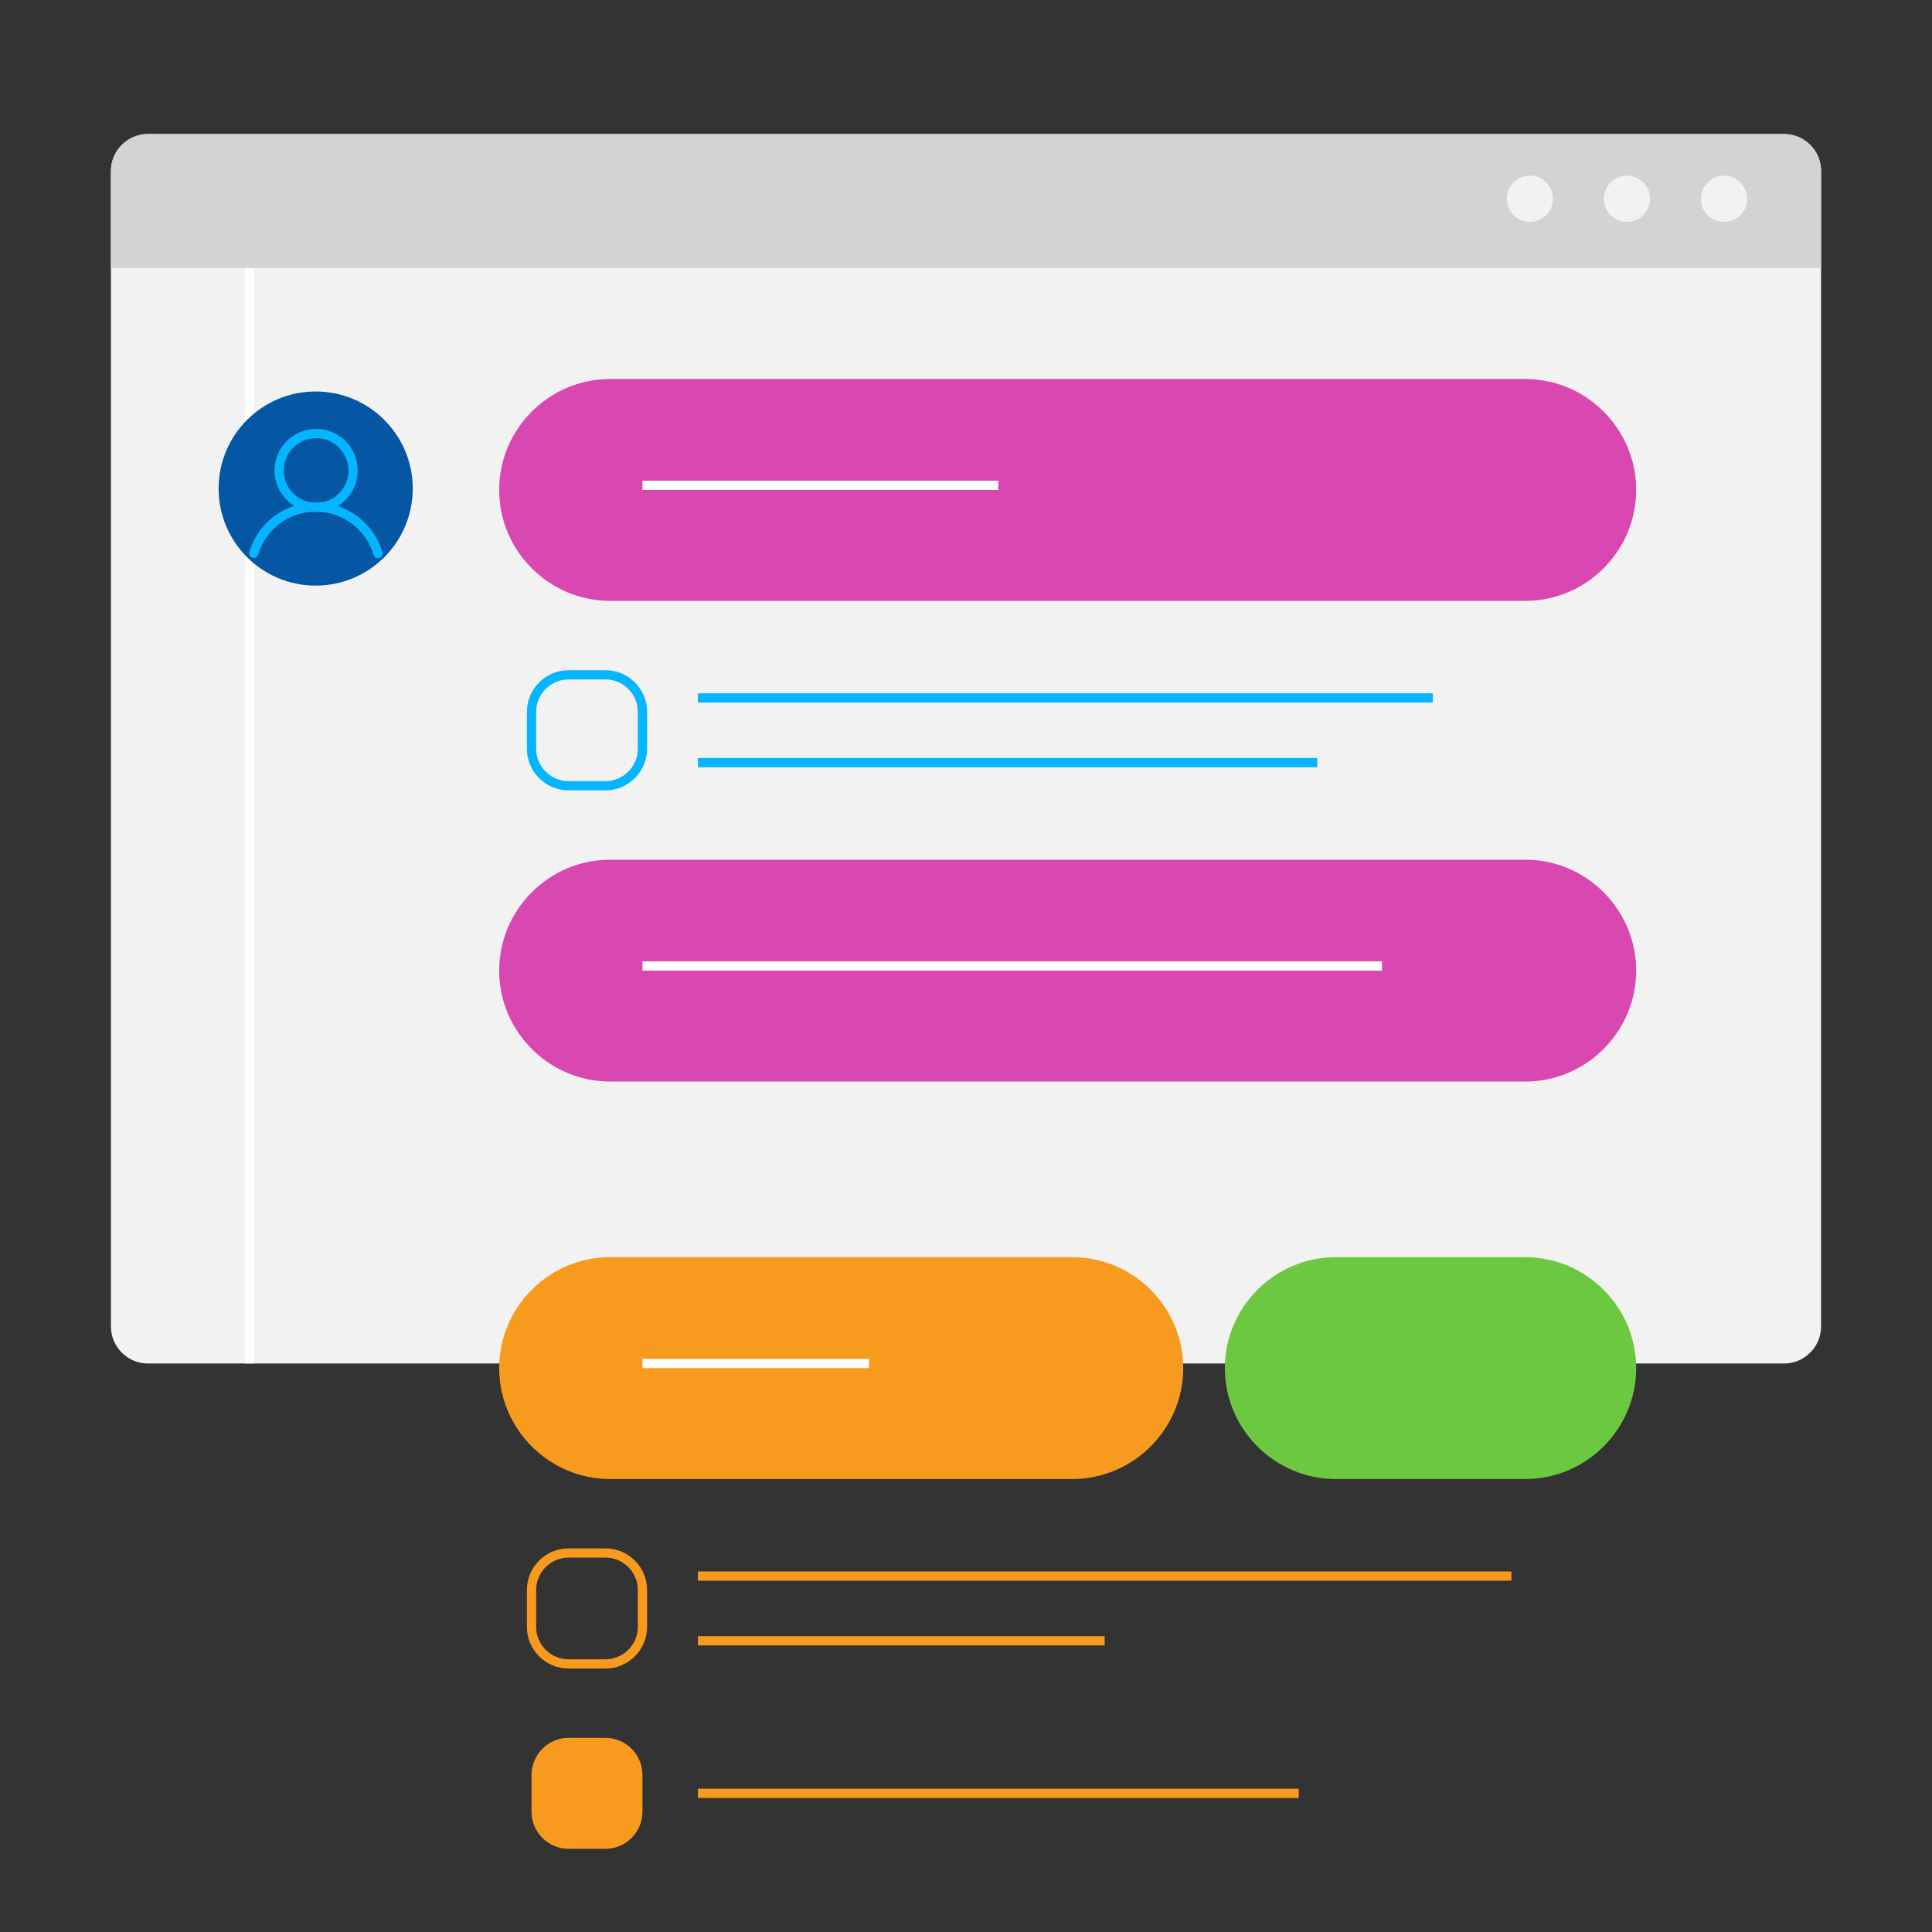
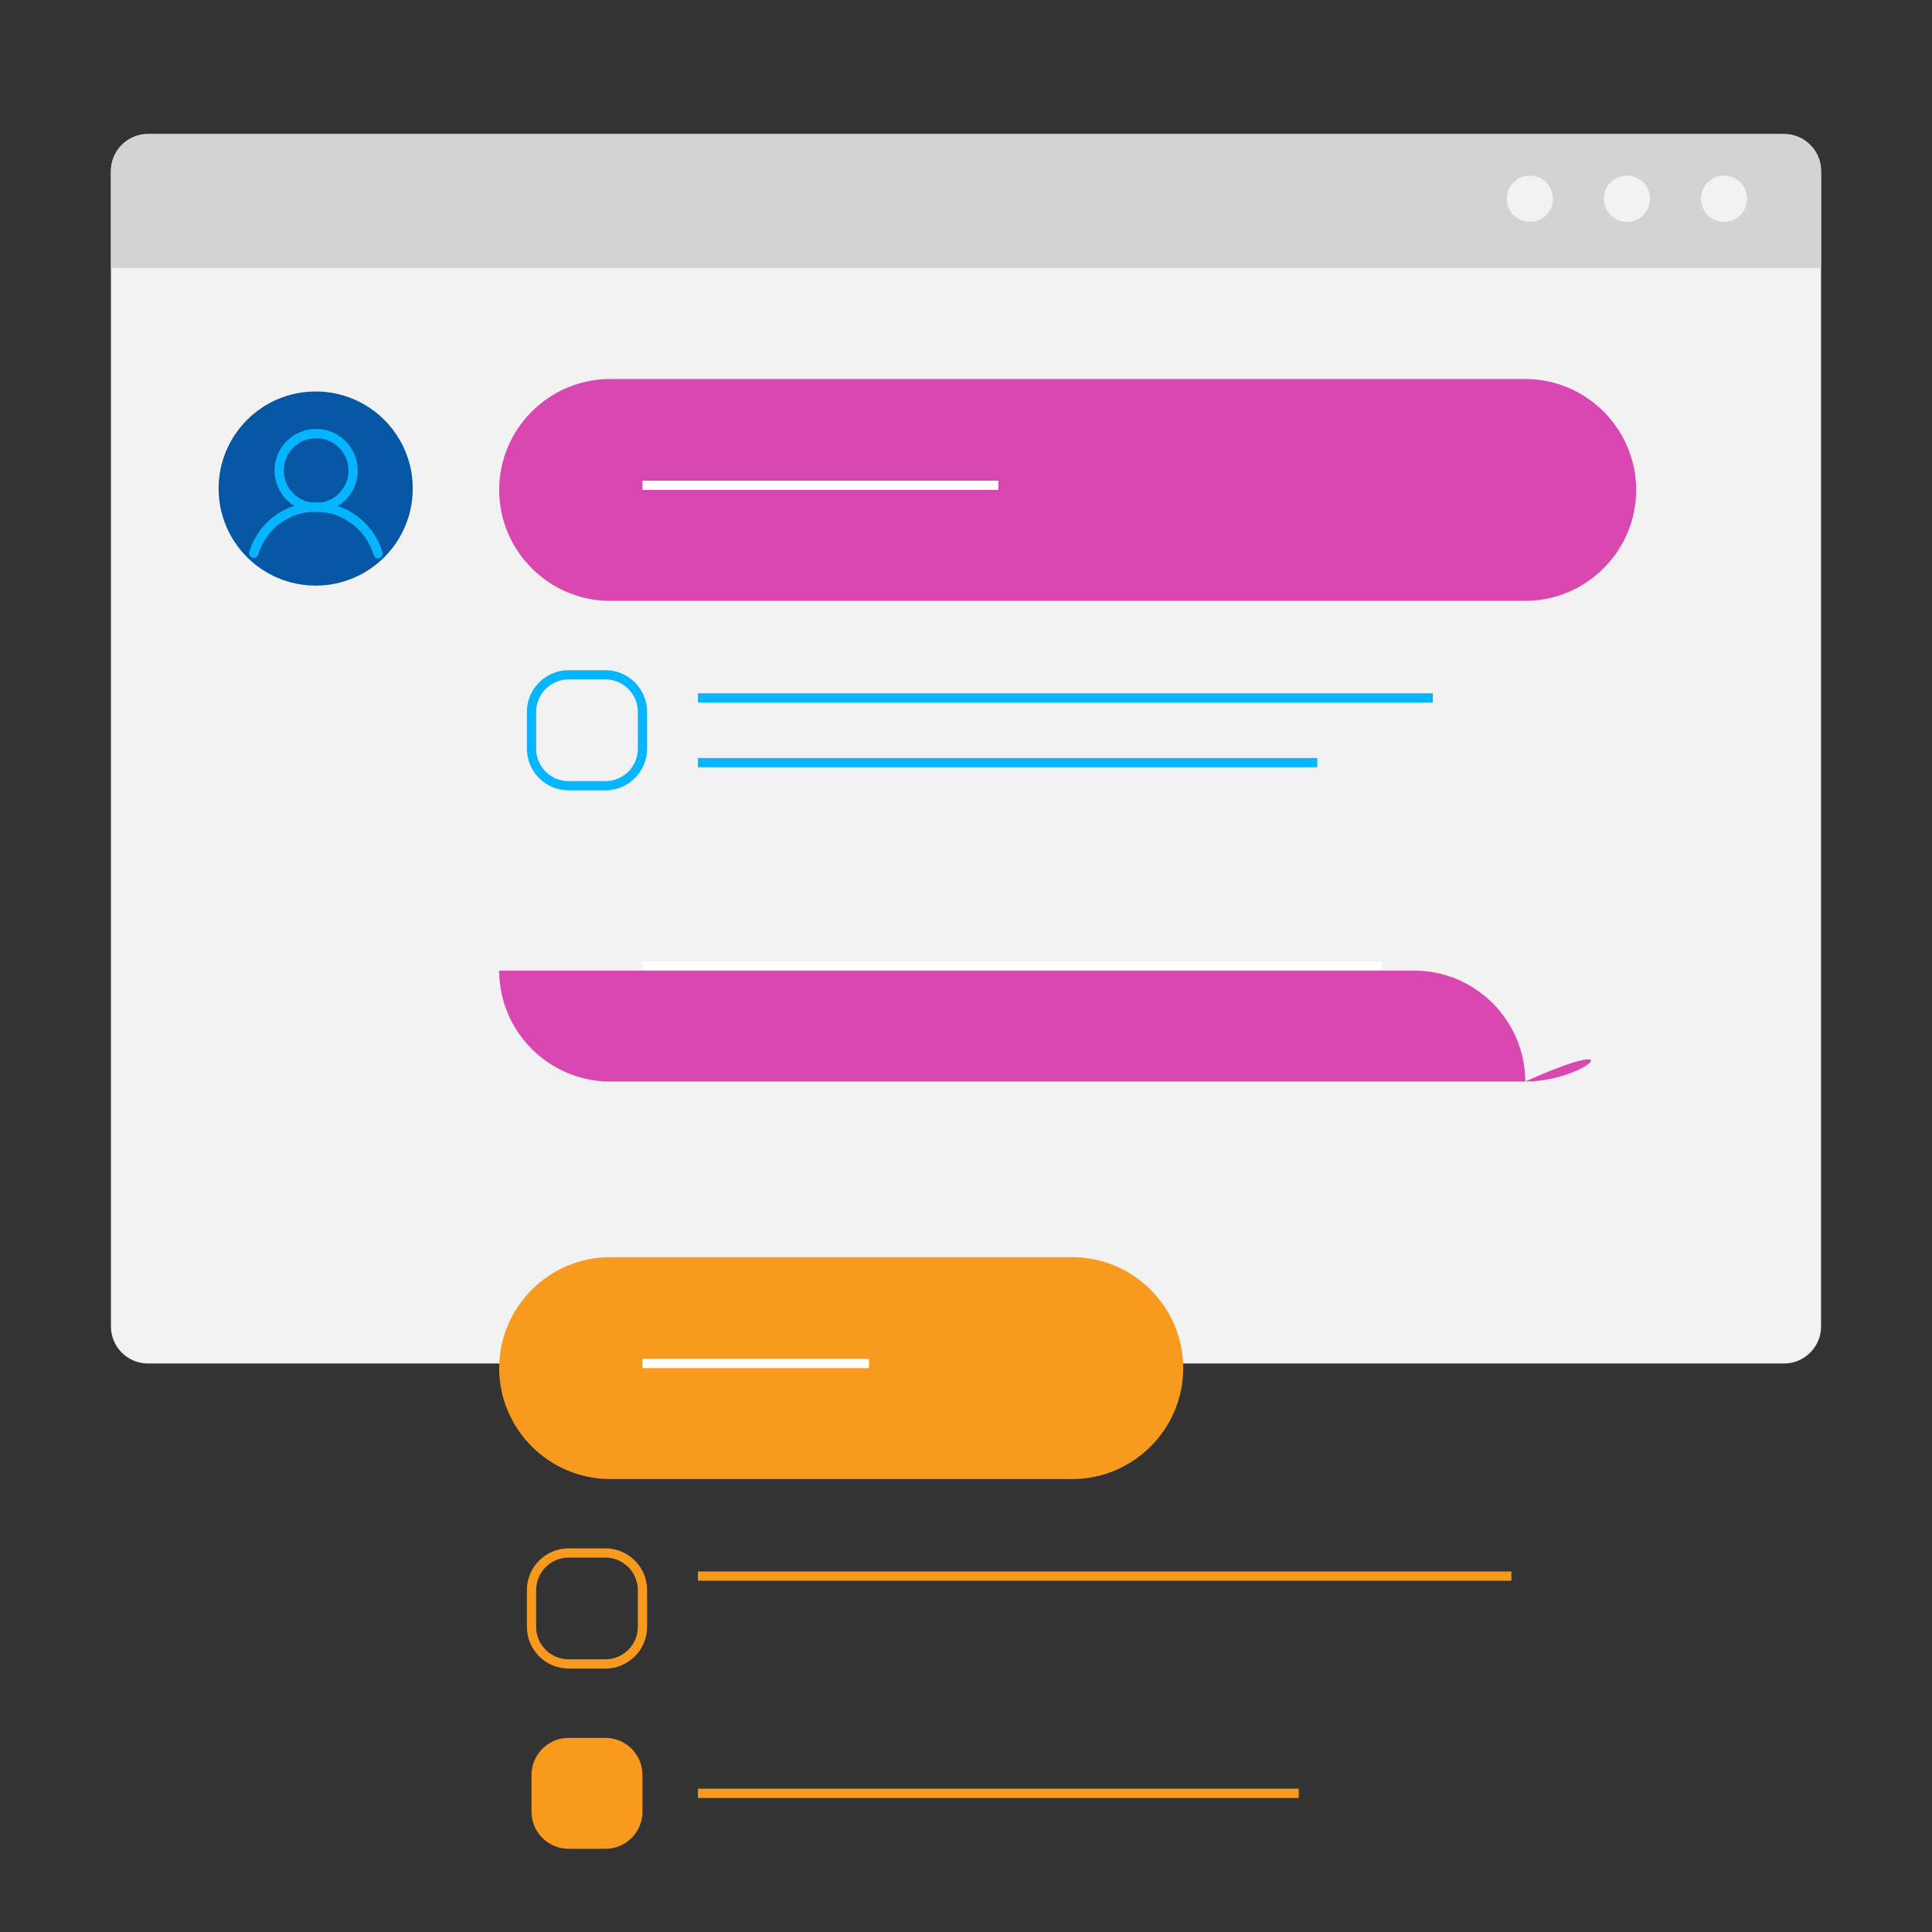
<svg xmlns="http://www.w3.org/2000/svg" version="1.1" id="Layer_1" x="0px" y="0px" viewBox="0 0 418 418" style="enable-background:new 0 0 418 418;" xml:space="preserve">
  <rect x="0" y="0" width="418" height="418" fill="#333333" stroke="none" />
  <style type="text/css">
	.st0{fill:#F2F2F2;}
	.st1{fill:none;stroke:#FFFFFF;stroke-width:2;stroke-miterlimit:10;}
	.st2{fill:#D3D3D3;}
	.st3{fill-rule:evenodd;clip-rule:evenodd;fill:#0556A3;}
	.st4{fill:none;stroke:#05B5FF;stroke-width:2;stroke-miterlimit:10;}
	.st5{fill:none;stroke:#05B5FF;stroke-width:2;stroke-linecap:round;stroke-miterlimit:10;}
	.st6{fill:none;stroke:#F89A1D;stroke-width:2;stroke-miterlimit:10;}
	.st7{fill:#D947B0;}
	.st8{fill:#F89A1D;}
	.st9{fill:#6CC840;}
</style>
  <g id="Warstwa_4">
    <path class="st0" d="M386,295H32c-4.4,0-8-3.6-8-8V37c0-4.4,3.6-8,8-8h354c4.4,0,8,3.6,8,8v250C394,291.4,390.4,295,386,295z" />
-     <line class="st1" x1="54" y1="58" x2="54" y2="295" />
    <path class="st2" d="M24,58h370V37c0-4.4-3.6-8-8-8H32c-4.4,0-8,3.6-8,8V58z" />
    <circle class="st0" cx="373" cy="43" r="5" />
    <circle class="st0" cx="352" cy="43" r="5" />
    <circle class="st0" cx="331" cy="43" r="5" />
    <g>
      <circle class="st3" cx="68.3" cy="105.7" r="21" />
      <circle class="st4" cx="68.4" cy="101.8" r="8" />
      <path class="st5" d="M81.8,119.8c-1.7-5.8-7.1-10.1-13.5-10.1c-6.3,0-11.7,4.2-13.4,10" />
    </g>
    <line class="st6" x1="151" y1="341" x2="327" y2="341" />
-     <line class="st6" x1="151" y1="355" x2="239" y2="355" />
    <line class="st4" x1="151" y1="151" x2="310" y2="151" />
    <line class="st4" x1="151" y1="165" x2="285" y2="165" />
  </g>
  <g id="Warstwa_3">
    <path class="st7" d="M330,130H132c-13.2,0-24-10.8-24-24l0,0c0-13.2,10.8-24,24-24h198c13.2,0,24,10.8,24,24l0,0   C354,119.2,343.2,130,330,130z" />
    <path class="st4" d="M131,170h-8c-4.4,0-8-3.6-8-8v-8c0-4.4,3.6-8,8-8h8c4.4,0,8,3.6,8,8v8C139,166.4,135.4,170,131,170z" />
    <line class="st1" x1="139" y1="105" x2="216" y2="105" />
-     <path class="st7" d="M330,234H132c-13.2,0-24-10.8-24-24l0,0c0-13.2,10.8-24,24-24h198c13.2,0,24,10.8,24,24l0,0   C354,223.2,343.2,234,330,234z" />
+     <path class="st7" d="M330,234H132c-13.2,0-24-10.8-24-24l0,0h198c13.2,0,24,10.8,24,24l0,0   C354,223.2,343.2,234,330,234z" />
    <line class="st1" x1="139" y1="209" x2="299" y2="209" />
    <path class="st8" d="M232,320H132c-13.2,0-24-10.8-24-24l0,0c0-13.2,10.8-24,24-24h100c13.2,0,24,10.8,24,24l0,0   C256,309.2,245.2,320,232,320z" />
-     <path class="st9" d="M330,320h-41c-13.2,0-24-10.8-24-24l0,0c0-13.2,10.8-24,24-24h41c13.2,0,24,10.8,24,24l0,0   C354,309.2,343.2,320,330,320z" />
    <path class="st6" d="M131,360h-8c-4.4,0-8-3.6-8-8v-8c0-4.4,3.6-8,8-8h8c4.4,0,8,3.6,8,8v8C139,356.4,135.4,360,131,360z" />
    <line class="st1" x1="139" y1="295" x2="188" y2="295" />
    <path class="st8" d="M131,400h-8c-4.4,0-8-3.6-8-8v-8c0-4.4,3.6-8,8-8h8c4.4,0,8,3.6,8,8v8C139,396.4,135.4,400,131,400z" />
    <line class="st6" x1="151" y1="388" x2="281" y2="388" />
  </g>
  <g id="Warstwa_5">
</g>
</svg>